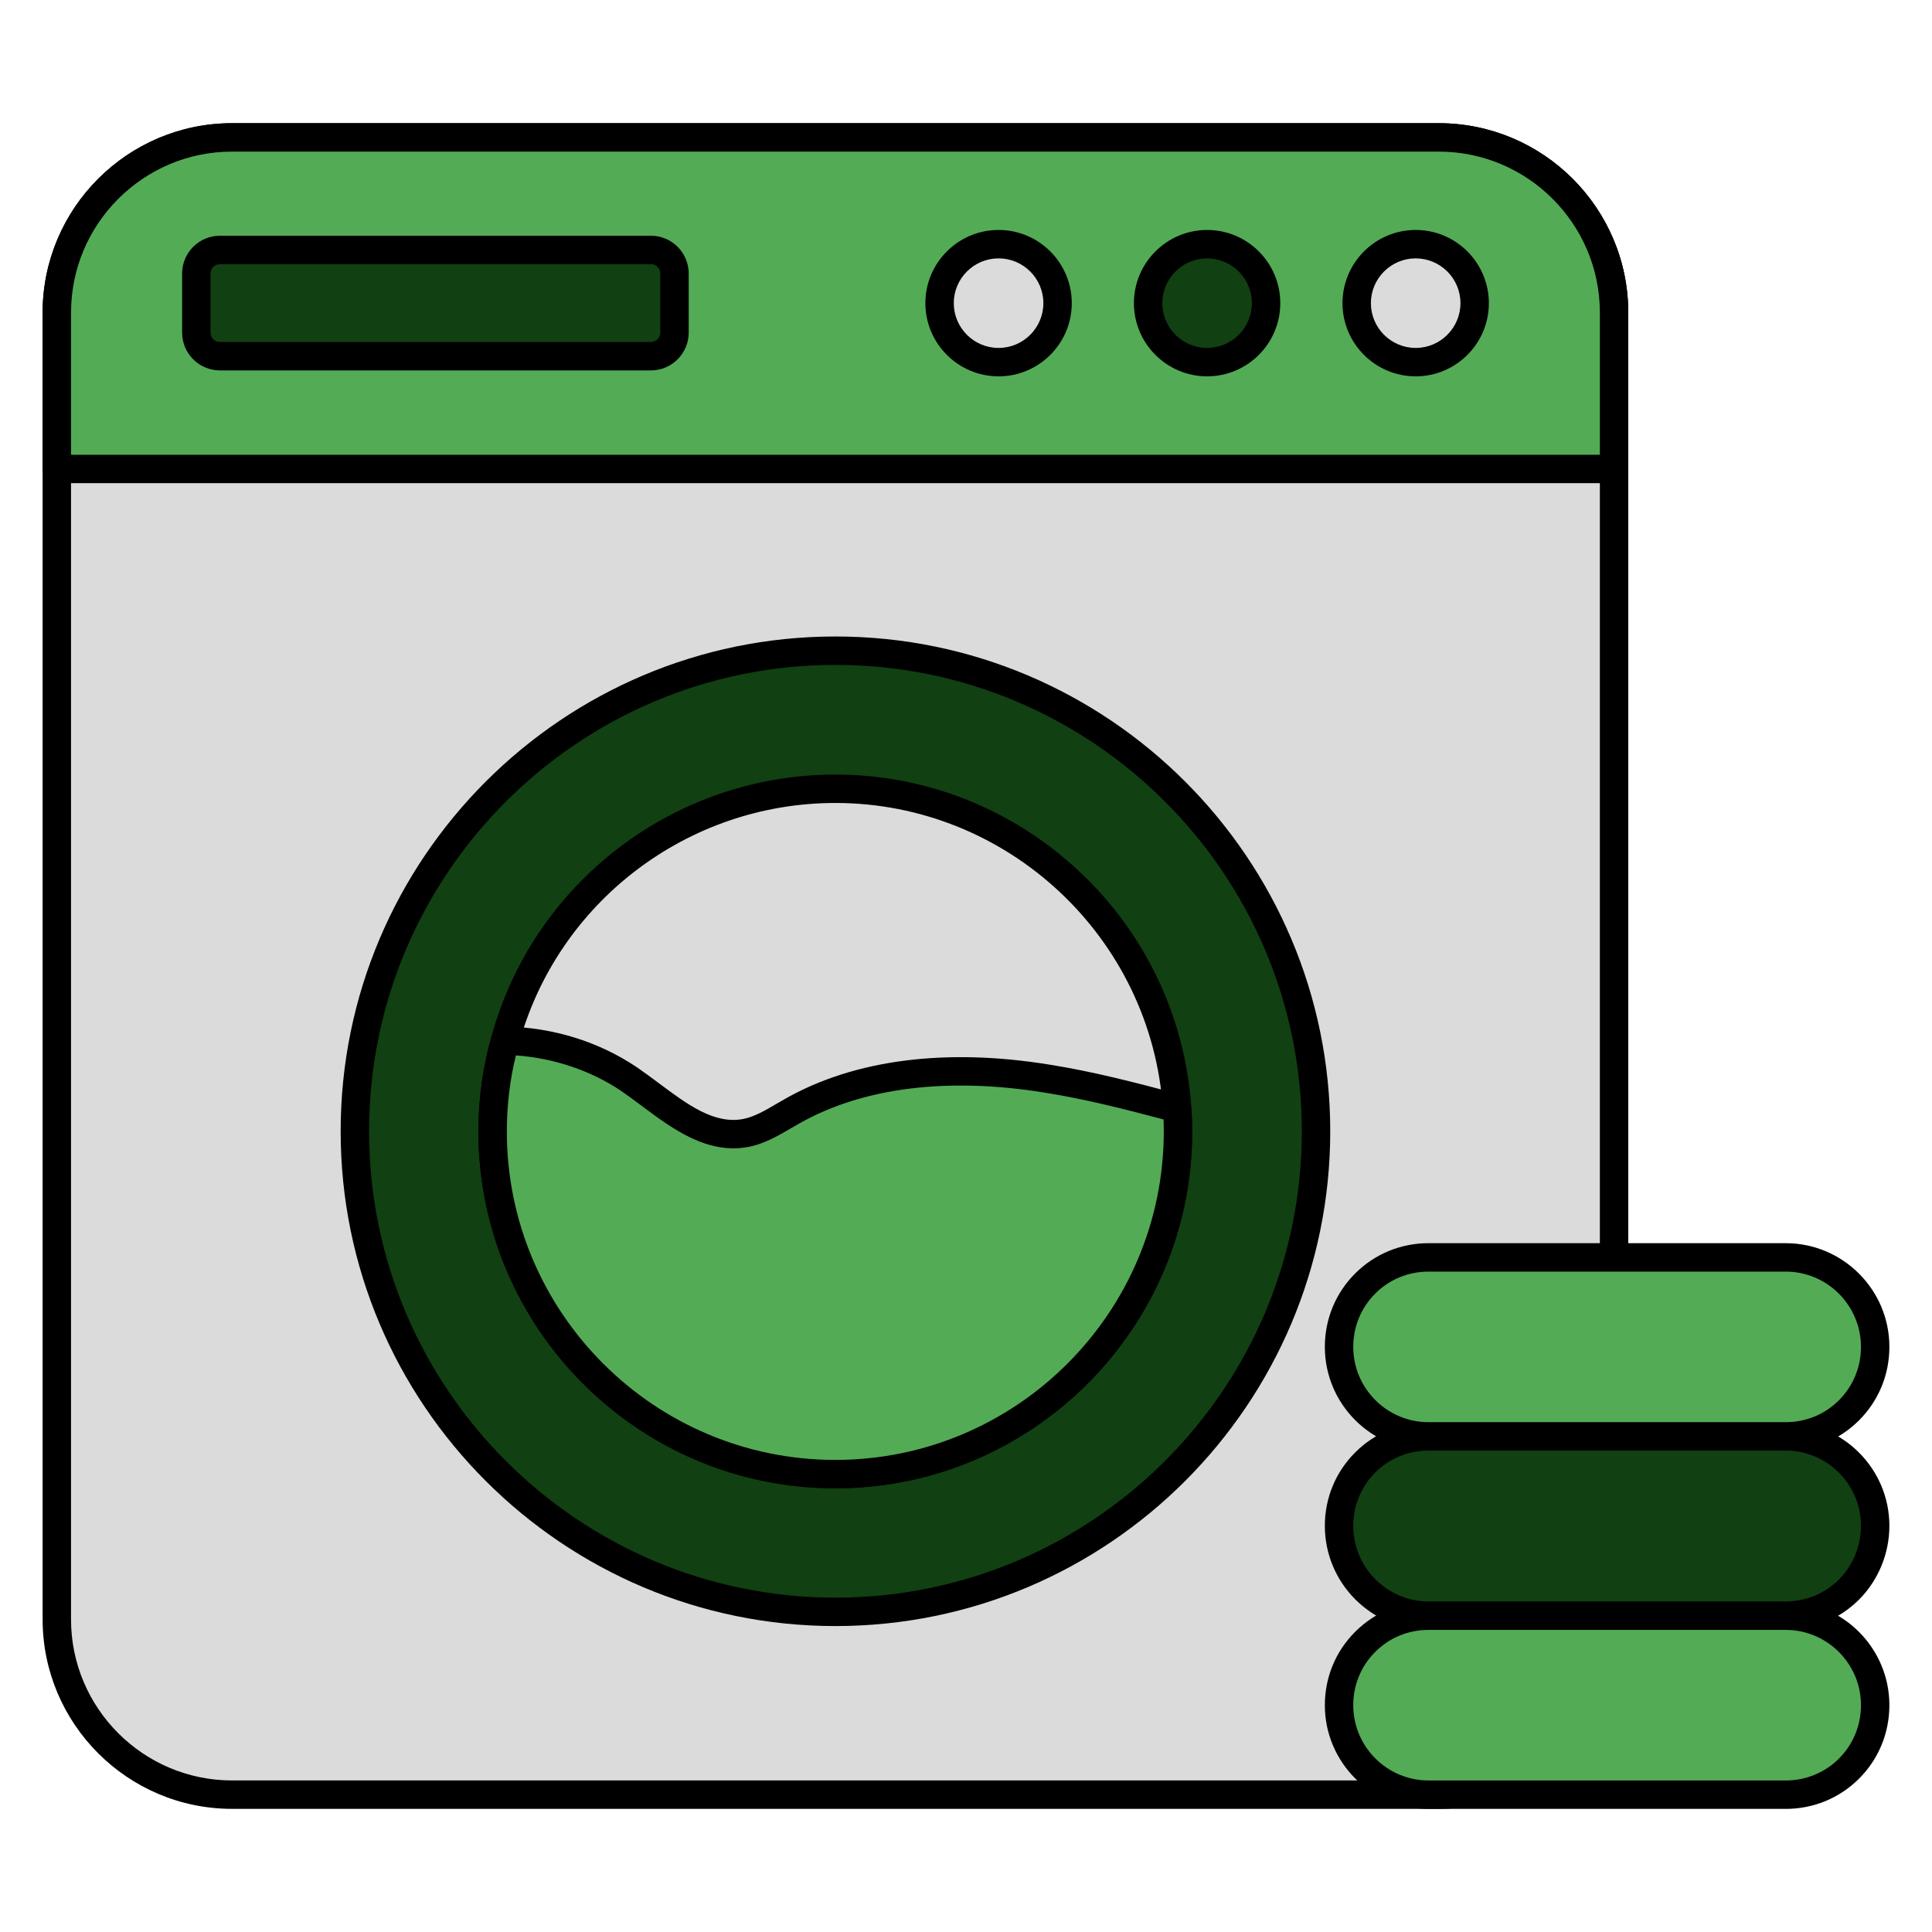
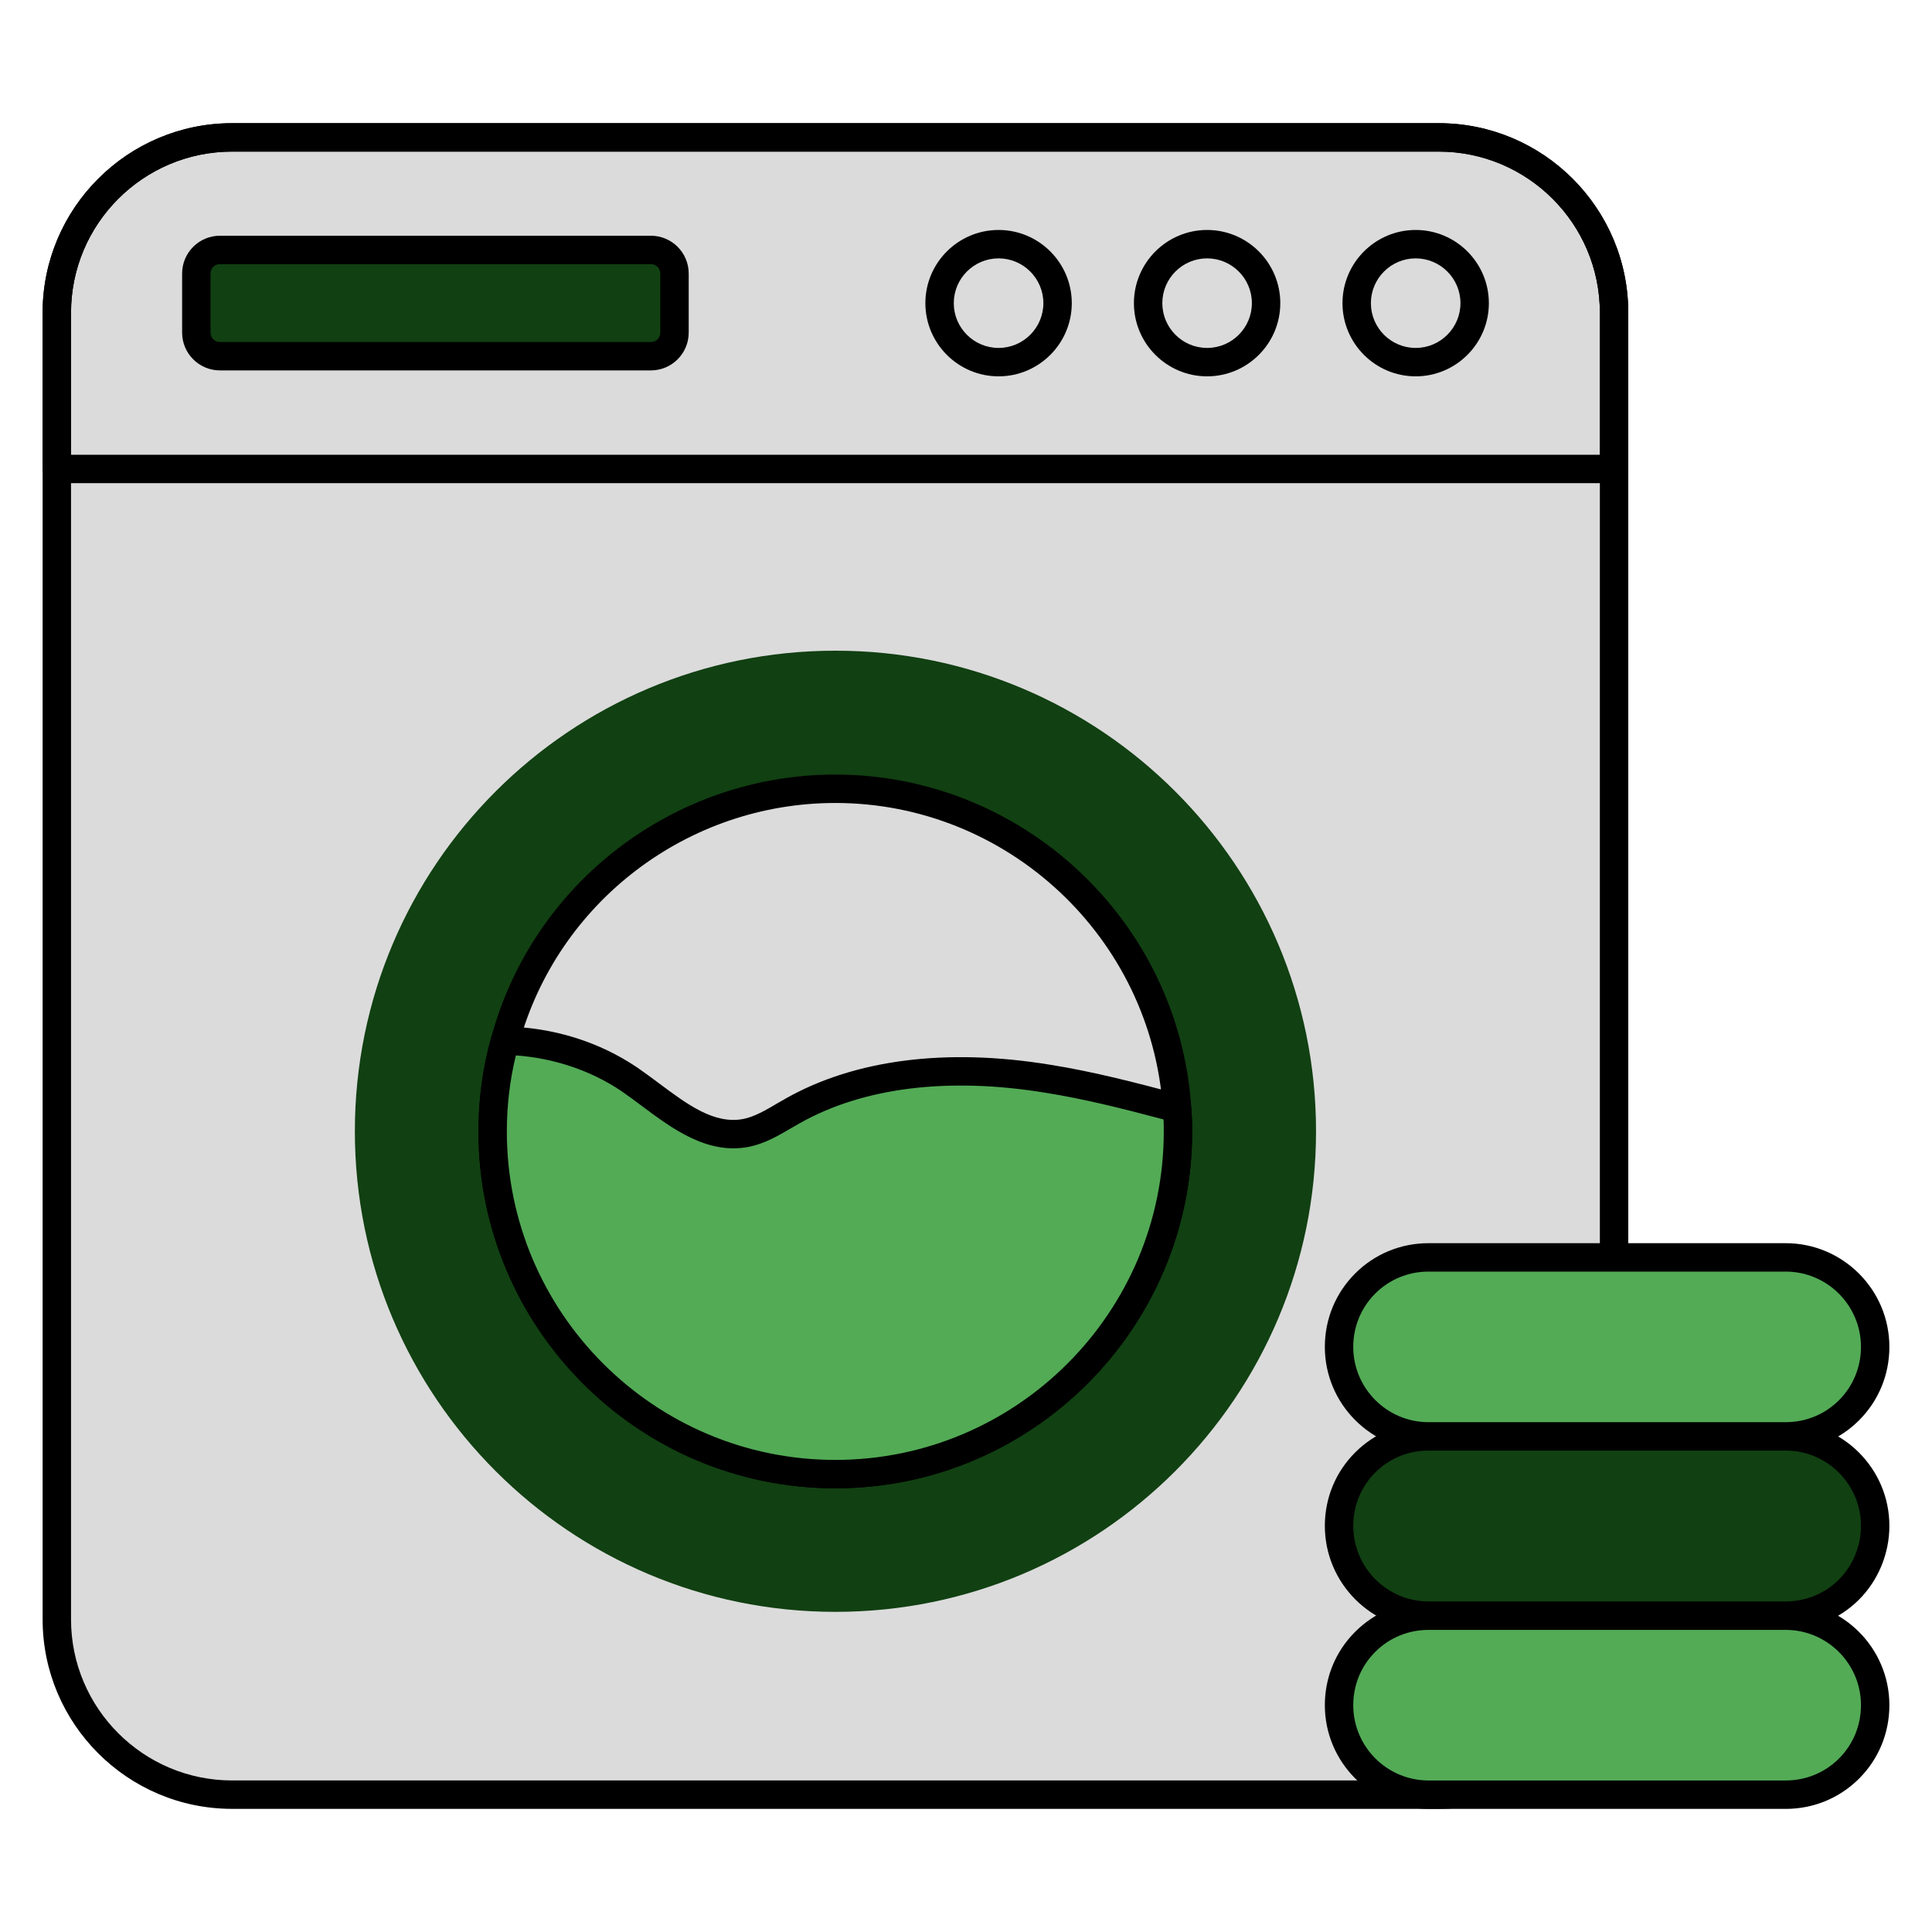
<svg xmlns="http://www.w3.org/2000/svg" width="68" height="68" viewBox="0 0 68 68" fill="none">
  <path d="M56.81 11.006V56.996C56.81 60.406 54.05 63.166 50.64 63.166H8.17C4.77 63.166 2 60.406 2 56.996V11.006C2 7.596 4.77 4.836 8.17 4.836H50.64C54.05 4.836 56.81 7.596 56.81 11.006Z" fill="#DBDBDB" />
  <path d="M50.64 63.666H8.17C4.492 63.666 1.5 60.674 1.5 56.996V11.006C1.5 7.328 4.492 4.336 8.17 4.336H50.64C54.318 4.336 57.31 7.328 57.31 11.006V56.996C57.31 60.674 54.318 63.666 50.64 63.666ZM8.17 5.336C5.043 5.336 2.5 7.879 2.5 11.006V56.996C2.5 60.123 5.043 62.666 8.17 62.666H50.64C53.767 62.666 56.31 60.123 56.31 56.996V11.006C56.31 7.879 53.767 5.336 50.64 5.336H8.17Z" fill="black" />
-   <path d="M56.81 11.006V16.506H2V11.006C2 7.596 4.77 4.836 8.17 4.836H50.64C54.05 4.836 56.81 7.596 56.81 11.006Z" fill="#53AB56" />
  <path d="M56.81 17.006H2C1.724 17.006 1.5 16.782 1.5 16.506V11.006C1.5 7.328 4.492 4.336 8.17 4.336H50.64C54.318 4.336 57.31 7.328 57.31 11.006V16.506C57.31 16.782 57.086 17.006 56.81 17.006ZM2.5 16.006H56.31V11.006C56.31 7.879 53.767 5.336 50.64 5.336H8.17C5.043 5.336 2.5 7.879 2.5 11.006V16.006Z" fill="black" />
-   <path d="M49.827 12.746C50.974 12.746 51.903 11.816 51.903 10.67C51.903 9.523 50.974 8.594 49.827 8.594C48.68 8.594 47.751 9.523 47.751 10.67C47.751 11.816 48.68 12.746 49.827 12.746Z" fill="#DBDBDB" />
  <path d="M49.827 13.246C48.407 13.246 47.251 12.09 47.251 10.67C47.251 9.25 48.407 8.094 49.827 8.094C51.248 8.094 52.403 9.25 52.403 10.67C52.403 12.09 51.248 13.246 49.827 13.246ZM49.827 9.094C48.958 9.094 48.251 9.801 48.251 10.67C48.251 11.539 48.958 12.246 49.827 12.246C50.696 12.246 51.403 11.539 51.403 10.67C51.403 9.801 50.696 9.094 49.827 9.094Z" fill="black" />
-   <path d="M42.486 12.746C43.633 12.746 44.562 11.816 44.562 10.67C44.562 9.523 43.633 8.594 42.486 8.594C41.34 8.594 40.41 9.523 40.41 10.67C40.41 11.816 41.34 12.746 42.486 12.746Z" fill="#114012" />
  <path d="M42.486 13.246C41.066 13.246 39.91 12.09 39.91 10.67C39.91 9.25 41.066 8.094 42.486 8.094C43.907 8.094 45.062 9.25 45.062 10.67C45.062 12.09 43.907 13.246 42.486 13.246ZM42.486 9.094C41.617 9.094 40.91 9.801 40.91 10.67C40.91 11.539 41.617 12.246 42.486 12.246C43.355 12.246 44.062 11.539 44.062 10.67C44.062 9.801 43.355 9.094 42.486 9.094Z" fill="black" />
  <path d="M35.146 12.746C36.293 12.746 37.222 11.816 37.222 10.67C37.222 9.523 36.293 8.594 35.146 8.594C34 8.594 33.07 9.523 33.07 10.67C33.07 11.816 34 12.746 35.146 12.746Z" fill="#DBDBDB" />
  <path d="M35.147 13.246C33.726 13.246 32.57 12.09 32.57 10.67C32.57 9.25 33.726 8.094 35.147 8.094C36.567 8.094 37.723 9.25 37.723 10.67C37.723 12.09 36.567 13.246 35.147 13.246ZM35.147 9.094C34.277 9.094 33.57 9.801 33.57 10.67C33.57 11.539 34.277 12.246 35.147 12.246C36.016 12.246 36.723 11.539 36.723 10.67C36.723 9.801 36.016 9.094 35.147 9.094Z" fill="black" />
  <path d="M23.74 9.627V11.707C23.74 12.167 23.37 12.537 22.91 12.537H7.74C7.28 12.537 6.91 12.167 6.91 11.707V9.627C6.91 9.167 7.28 8.797 7.74 8.797H22.91C23.37 8.797 23.74 9.167 23.74 9.627Z" fill="#114012" />
  <path d="M22.91 13.037H7.74C7.007 13.037 6.41 12.44 6.41 11.707V9.627C6.41 8.894 7.007 8.297 7.74 8.297H22.91C23.644 8.297 24.24 8.894 24.24 9.627V11.707C24.24 12.44 23.644 13.037 22.91 13.037ZM7.74 9.297C7.555 9.297 7.41 9.442 7.41 9.627V11.707C7.41 11.892 7.555 12.037 7.74 12.037H22.91C23.095 12.037 23.24 11.892 23.24 11.707V9.627C23.24 9.442 23.095 9.297 22.91 9.297H7.74Z" fill="black" />
  <path d="M29.405 56.732C38.747 56.732 46.32 49.159 46.32 39.817C46.32 30.475 38.747 22.902 29.405 22.902C20.063 22.902 12.49 30.475 12.49 39.817C12.49 49.159 20.063 56.732 29.405 56.732Z" fill="#114012" />
-   <path d="M29.405 57.232C19.803 57.232 11.99 49.42 11.99 39.817C11.99 30.215 19.803 22.402 29.405 22.402C39.008 22.402 46.82 30.215 46.82 39.817C46.82 49.42 39.008 57.232 29.405 57.232ZM29.405 23.402C20.354 23.402 12.99 30.766 12.99 39.817C12.99 48.869 20.354 56.232 29.405 56.232C38.456 56.232 45.82 48.869 45.82 39.817C45.82 30.766 38.456 23.402 29.405 23.402Z" fill="black" />
  <path d="M41.462 39.823C41.462 46.479 36.066 51.884 29.4 51.884C22.745 51.884 17.339 46.479 17.339 39.823C17.339 38.712 17.488 37.644 17.777 36.629C19.166 31.512 23.845 27.762 29.4 27.762C35.789 27.762 41.013 32.719 41.429 39.011C41.451 39.279 41.462 39.546 41.462 39.823Z" fill="#DBDBDB" />
  <path d="M29.4 52.384C22.474 52.384 16.839 46.749 16.839 39.823C16.839 38.679 16.993 37.559 17.296 36.492C18.77 31.06 23.748 27.262 29.4 27.262C35.99 27.262 41.493 32.408 41.929 38.978C41.95 39.252 41.961 39.532 41.961 39.823C41.961 46.749 36.327 52.384 29.4 52.384ZM29.4 28.262C24.199 28.262 19.617 31.756 18.259 36.76C17.98 37.743 17.839 38.772 17.839 39.823C17.839 46.198 23.025 51.384 29.4 51.384C35.775 51.384 40.961 46.198 40.961 39.823C40.961 39.559 40.951 39.305 40.931 39.05C40.53 32.998 35.465 28.262 29.4 28.262Z" fill="black" />
  <path d="M41.462 39.823C41.462 46.478 36.066 51.884 29.4 51.884C22.745 51.884 17.339 46.478 17.339 39.823C17.339 38.712 17.488 37.644 17.777 36.629C19.326 36.661 20.864 37.12 22.146 37.986C23.428 38.861 24.721 40.165 26.249 39.876C26.847 39.759 27.37 39.396 27.904 39.097C30.575 37.59 33.834 37.472 36.857 37.964C38.406 38.21 39.913 38.605 41.429 39.011C41.451 39.278 41.462 39.545 41.462 39.823Z" fill="#53AB56" />
  <path d="M29.4 52.384C22.474 52.384 16.839 46.749 16.839 39.823C16.839 38.679 16.993 37.559 17.296 36.492C17.358 36.274 17.565 36.152 17.787 36.129C19.476 36.164 21.08 36.663 22.426 37.571C22.68 37.745 22.932 37.933 23.186 38.122C24.189 38.871 25.131 39.578 26.156 39.385C26.55 39.308 26.933 39.084 27.338 38.846L27.66 38.661C30.089 37.291 33.3 36.88 36.937 37.471C38.459 37.712 39.931 38.093 41.559 38.528C41.764 38.583 41.912 38.761 41.928 38.972C41.95 39.252 41.961 39.532 41.961 39.823C41.961 46.749 36.327 52.384 29.4 52.384ZM18.157 37.147C17.946 38.009 17.839 38.908 17.839 39.823C17.839 46.198 23.025 51.384 29.4 51.384C35.775 51.384 40.961 46.198 40.961 39.823C40.961 39.68 40.959 39.54 40.953 39.401C39.489 39.012 38.147 38.675 36.778 38.458C33.365 37.903 30.381 38.275 28.15 39.533L27.843 39.709C27.384 39.978 26.909 40.256 26.345 40.367C24.89 40.642 23.668 39.73 22.588 38.924C22.345 38.743 22.105 38.563 21.864 38.398C20.8 37.681 19.496 37.242 18.157 37.147Z" fill="black" />
  <path d="M66 60.017C66 60.887 65.65 61.677 65.08 62.247C64.51 62.817 63.72 63.167 62.85 63.167H50.28C48.54 63.167 47.13 61.757 47.13 60.017C47.13 59.147 47.48 58.357 48.05 57.787C48.62 57.217 49.41 56.867 50.28 56.867H62.85C64.59 56.867 66 58.277 66 60.017Z" fill="#53AB56" />
  <path d="M62.85 63.667H50.28C48.268 63.667 46.63 62.03 46.63 60.017C46.63 59.039 47.009 58.121 47.697 57.434C48.384 56.746 49.301 56.367 50.28 56.367H62.85C64.863 56.367 66.5 58.004 66.5 60.017C66.5 60.995 66.122 61.912 65.434 62.601C64.746 63.288 63.829 63.667 62.85 63.667ZM50.28 57.367C49.568 57.367 48.902 57.642 48.404 58.141C47.905 58.639 47.63 59.306 47.63 60.017C47.63 61.478 48.819 62.667 50.28 62.667H62.85C63.562 62.667 64.228 62.392 64.727 61.894C65.225 61.395 65.5 60.728 65.5 60.017C65.5 58.556 64.311 57.367 62.85 57.367H50.28Z" fill="black" />
  <path d="M66 53.705C66 54.575 65.65 55.375 65.08 55.945C64.51 56.515 63.72 56.865 62.85 56.865H50.28C48.54 56.865 47.13 55.455 47.13 53.705C47.13 52.835 47.48 52.045 48.05 51.475C48.62 50.905 49.41 50.555 50.28 50.555H62.85C64.59 50.555 66 51.965 66 53.705Z" fill="#114012" />
  <path d="M62.85 57.365H50.28C48.268 57.365 46.63 55.723 46.63 53.705C46.63 52.727 47.009 51.809 47.697 51.122C48.384 50.434 49.302 50.055 50.28 50.055H62.85C64.863 50.055 66.5 51.692 66.5 53.705C66.5 54.675 66.111 55.621 65.434 56.298C64.746 56.986 63.829 57.365 62.85 57.365ZM50.28 51.055C49.569 51.055 48.902 51.33 48.404 51.829C47.905 52.327 47.63 52.994 47.63 53.705C47.63 55.172 48.819 56.365 50.28 56.365H62.85C63.562 56.365 64.228 56.09 64.727 55.591C65.218 55.1 65.5 54.412 65.5 53.705C65.5 52.244 64.311 51.055 62.85 51.055H50.28Z" fill="black" />
  <path d="M66 47.406C66 48.276 65.65 49.066 65.08 49.636C64.51 50.206 63.72 50.556 62.85 50.556H50.28C48.54 50.556 47.13 49.146 47.13 47.406C47.13 46.536 47.48 45.746 48.05 45.176C48.62 44.606 49.41 44.256 50.28 44.256H62.85C64.59 44.256 66 45.666 66 47.406Z" fill="#53AB56" />
  <path d="M62.85 51.056H50.28C48.268 51.056 46.63 49.419 46.63 47.406C46.63 46.428 47.009 45.51 47.697 44.822C48.384 44.135 49.302 43.756 50.28 43.756H62.85C64.863 43.756 66.5 45.393 66.5 47.406C66.5 48.384 66.121 49.302 65.434 49.989C64.747 50.677 63.829 51.056 62.85 51.056ZM50.28 44.756C49.569 44.756 48.903 45.031 48.404 45.529C47.905 46.028 47.63 46.695 47.63 47.406C47.63 48.867 48.819 50.056 50.28 50.056H62.85C63.562 50.056 64.228 49.781 64.727 49.282C65.225 48.783 65.5 48.117 65.5 47.406C65.5 45.945 64.311 44.756 62.85 44.756H50.28Z" fill="black" />
</svg>